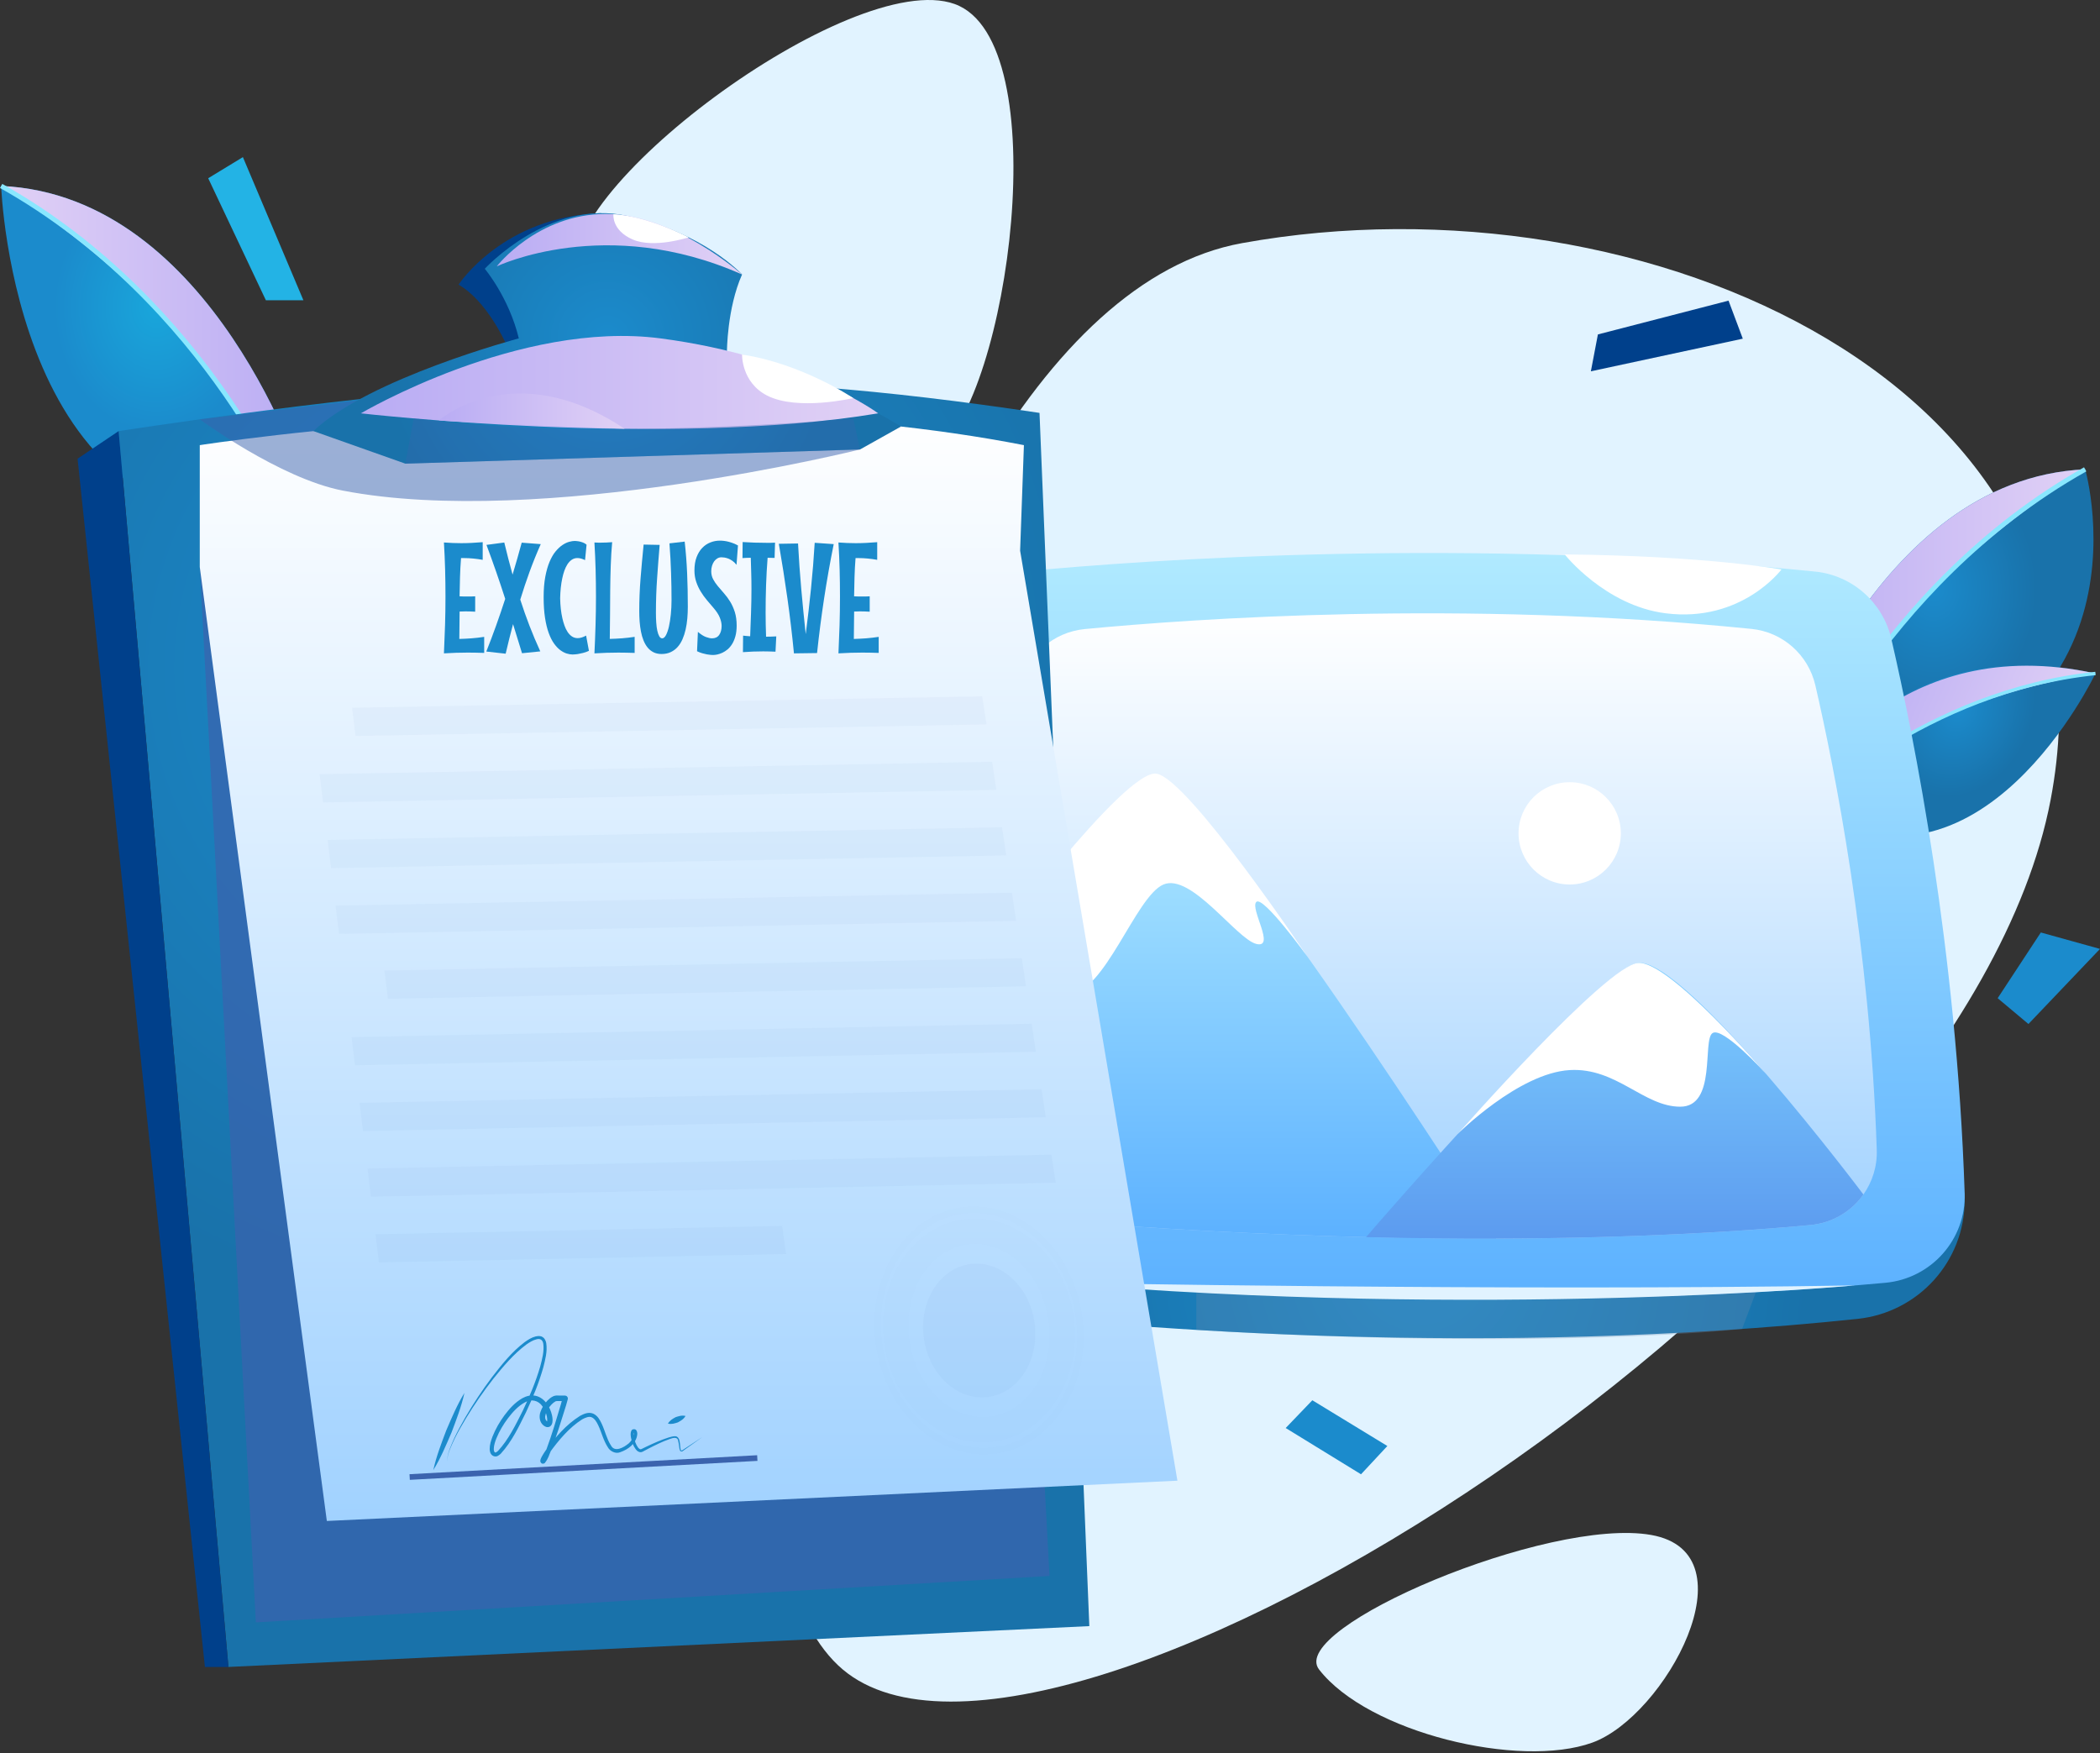
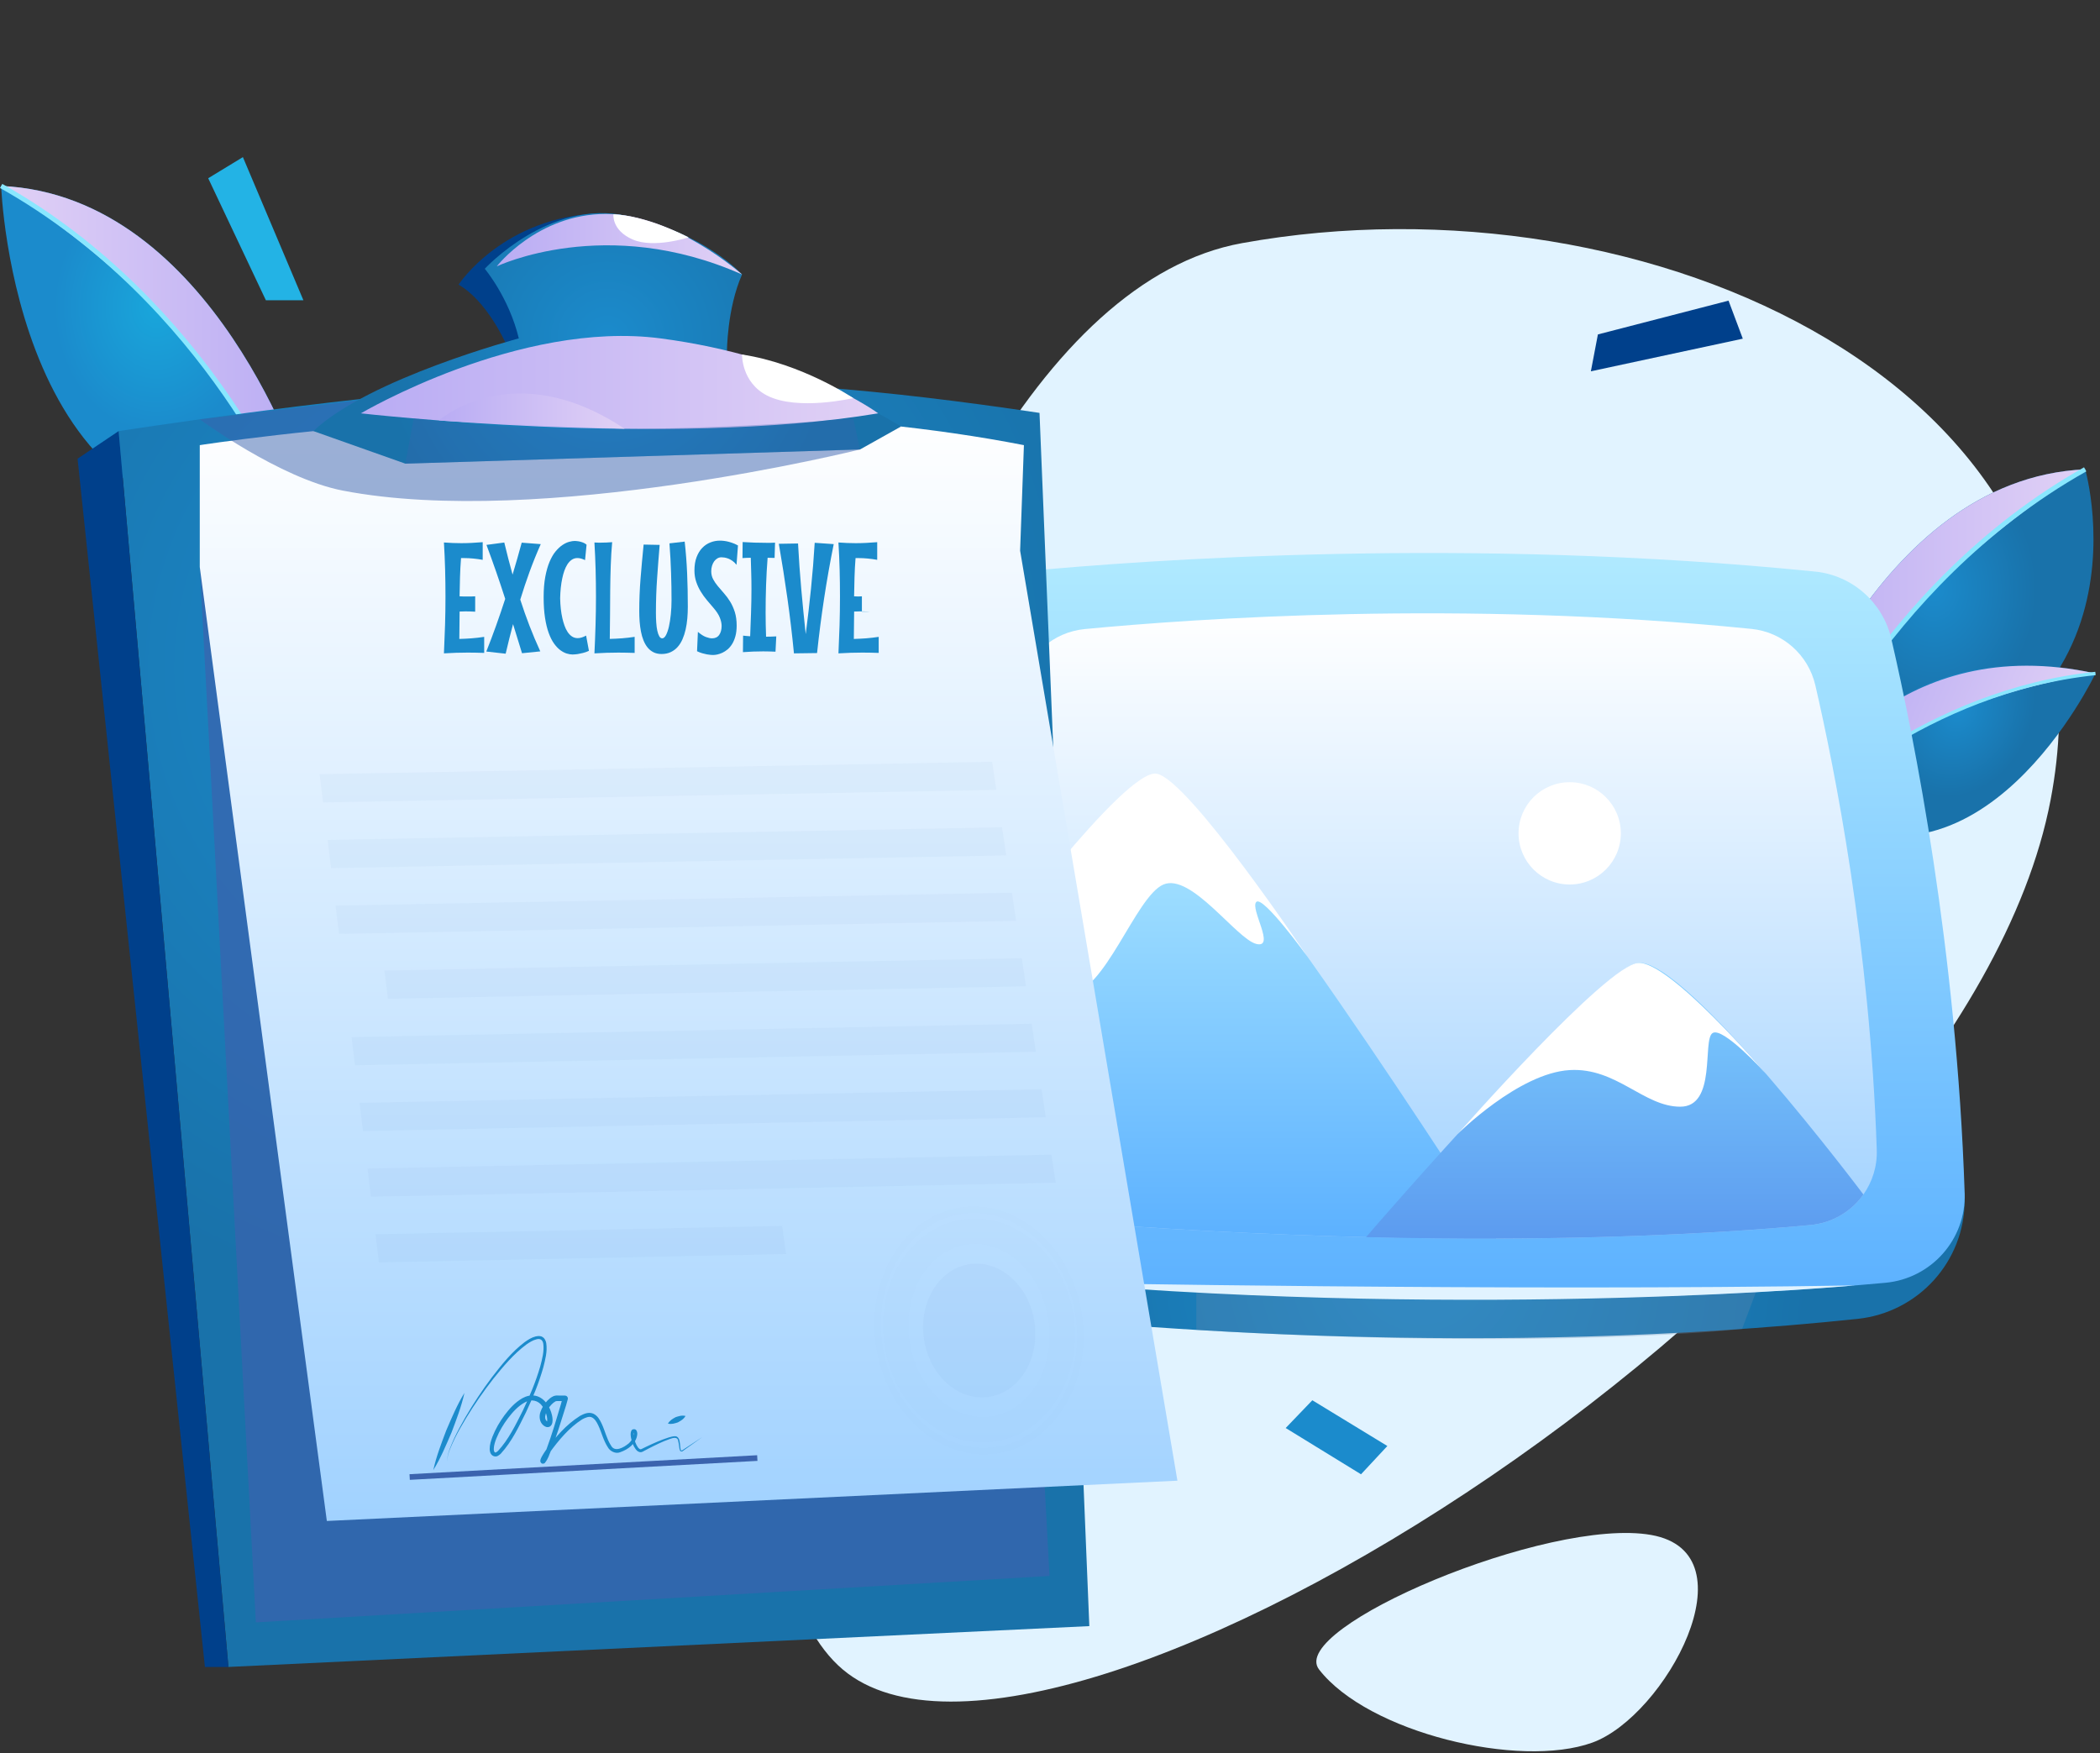
<svg xmlns="http://www.w3.org/2000/svg" xmlns:xlink="http://www.w3.org/1999/xlink" fill="none" height="253" viewBox="0 0 303 253" width="303">
  <rect x="0" y="0" width="303" height="253" fill="#333333" stroke="none" />
  <linearGradient id="a">
    <stop offset="0" stop-color="#1b8bcc" />
    <stop offset="1" stop-color="#1972aa" />
  </linearGradient>
  <radialGradient id="b" cx="0" cy="0" gradientTransform="matrix(14.775 0 0 18.086 279.031 85.02)" gradientUnits="userSpaceOnUse" r="1" xlink:href="#a" />
  <linearGradient id="c">
    <stop offset="0" stop-color="#b9acf4" />
    <stop offset="1" stop-color="#e1d1f5" />
  </linearGradient>
  <linearGradient id="d" gradientUnits="userSpaceOnUse" x1="257.036" x2="300.862" xlink:href="#c" y1="91.536" y2="91.536" />
  <radialGradient id="e" cx="0" cy="0" gradientTransform="matrix(9.753 4.221 -5.167 11.938 282.583 102.345)" gradientUnits="userSpaceOnUse" r="1" xlink:href="#a" />
  <linearGradient id="f" gradientUnits="userSpaceOnUse" x1="266.515" x2="295.524" xlink:href="#c" y1="100.389" y2="112.943" />
  <radialGradient id="g" cx="0" cy="0" gradientTransform="matrix(-14.734 0 0 -18.036 22.582 44.315)" gradientUnits="userSpaceOnUse" r="1">
    <stop offset="0" stop-color="#19a6db" />
    <stop offset="1" stop-color="#1b8bcc" />
  </radialGradient>
  <linearGradient id="h" gradientUnits="userSpaceOnUse" x1="43.991" x2=".166" xlink:href="#c" y1="50.644" y2="50.644" />
  <radialGradient id="i" cx="205.054" cy="182.08" gradientUnits="userSpaceOnUse" r="55.993" xlink:href="#a" />
  <linearGradient id="j">
    <stop offset="0" stop-color="#5cb1ff" />
    <stop offset="1" stop-color="#b0eaff" />
  </linearGradient>
  <linearGradient id="k" gradientUnits="userSpaceOnUse" x1="205.054" x2="205.054" xlink:href="#j" y1="187.41" y2="79.794" />
  <linearGradient id="l">
    <stop offset="0" stop-color="#a1d2ff" />
    <stop offset="1" stop-color="#fff" />
  </linearGradient>
  <linearGradient id="m" gradientUnits="userSpaceOnUse" x1="205.054" x2="205.054" xlink:href="#l" y1="178.719" y2="88.496" />
  <linearGradient id="n" gradientUnits="userSpaceOnUse" x1="177.599" x2="177.599" xlink:href="#j" y1="178.718" y2="112.865" />
  <linearGradient id="o" gradientUnits="userSpaceOnUse" x1="232.986" x2="232.986" y1="178.717" y2="138.928">
    <stop offset="0" stop-color="#5c9bef" />
    <stop offset="1" stop-color="#7ecfff" />
  </linearGradient>
  <radialGradient id="p" cx="0" cy="0" gradientTransform="matrix(94.842 0 0 93.847 72.377 96.16)" gradientUnits="userSpaceOnUse" r="1" xlink:href="#a" />
  <linearGradient id="q" gradientUnits="userSpaceOnUse" x1="99.357" x2="99.357" xlink:href="#l" y1="219.462" y2="59.641" />
  <radialGradient id="r" cx="87.612" cy="48.829" gradientUnits="userSpaceOnUse" r="32.586" xlink:href="#a" />
  <linearGradient id="s" gradientUnits="userSpaceOnUse" x1="52.067" x2="126.71" xlink:href="#c" y1="55.187" y2="55.187" />
  <linearGradient id="t" gradientUnits="userSpaceOnUse" x1="71.672" x2="107.068" xlink:href="#c" y1="35.24" y2="35.24" />
  <linearGradient id="u" gradientUnits="userSpaceOnUse" x1="63.326" x2="90.127" xlink:href="#c" y1="59.324" y2="59.324" />
  <path d="m295.872 115.424c11.395-59.719-58.442-90.875-116.664-80.342-58.221 10.53-87.578 180.537-57.614 205.808 29.963 25.267 161.372-57.843 174.278-125.466z" fill="#e1f3ff" />
  <path d="m190.319 240.89c-4.633-5.981 33.093-22.042 47.934-19.405 14.844 2.638 1.984 26.168-8.508 29.961-10.495 3.795-32.357-1.432-39.426-10.556z" fill="#e1f3ff" />
-   <path d="m83.211 40.372c-4.633-12.084 39.684-45.126 54.525-39.795 14.841 5.331 7.8 56.84-2.692 64.504-10.492 7.666-44.762-6.272-51.833-24.709z" fill="#e1f3ff" />
  <path d="m258.6 115.35-.15-.094c-.42-.339-1.626-1.558-1.384-4.579 0 0 13.096-41.599 43.796-42.956 0 0 12.352 42.89-42.262 47.629z" fill="url(#b)" />
  <path d="m300.862 67.721c-33.69 21.113-42.262 47.626-42.262 47.626l-.15-.093c-.42-.339-1.626-1.559-1.384-4.58.003.003 13.096-41.596 43.796-42.953z" fill="url(#d)" />
  <path d="m258.916 115.473-.633-.248c.122-.306 12.365-30.899 42.414-47.797l.332.587c-29.832 16.782-41.994 47.153-42.113 47.459z" fill="#89e7ff" />
  <path d="m260.728 116.597-.071-.107c-.18-.344-.628-1.495.397-3.425 0 0 12.347-22.414 41.29-15.887 0 0-16.678 35.183-41.616 19.419z" fill="url(#e)" />
  <path d="m302.345 97.179c-28.35 4.321-41.617 19.418-41.617 19.418l-.071-.106c-.18-.344-.628-1.496.397-3.426 0 0 12.825-22.174 41.291-15.886z" fill="url(#f)" />
  <path d="m260.9 116.769-.347-.347c.167-.167 17.032-16.911 41.766-19.486l.051.483c-24.559 2.563-41.303 19.183-41.47 19.35z" fill="#89e7ff" />
  <path d="m42.429 74.456.149-.094c.42-.339 1.627-1.556 1.381-4.579 0 0-13.093-41.597-43.793-42.953 0 0 1.847 53.954 42.262 47.626z" fill="url(#g)" />
  <path d="m.167 26.83c33.69 21.111 42.262 47.623 42.262 47.623l.149-.094c.42-.339 1.627-1.556 1.381-4.579 0 .003-13.096-41.594-43.793-42.95z" fill="url(#h)" />
  <path d="m42.115 74.577c-.119-.304-12.281-30.677-42.115-47.454l.331-.587c30.05 16.896 42.292 47.489 42.414 47.795z" fill="#89e7ff" />
  <path d="m126.635 171.07v2.571c0 7.967 5.986 14.654 13.905 15.534 23.644 2.632 74.311 6.703 127.467 1.131 8.78-.921 15.464-8.283 15.464-17.11v-1.03z" fill="url(#i)" />
  <path d="m126.635 171.071c.529-17.083 2.459-49.718 9.432-78.913 1.258-5.263 5.708-9.141 11.092-9.655 18.738-1.789 64.883-5.06 114.733-.03 5.364.541 9.781 4.45 10.998 9.703 3.322 14.356 9.417 44.886 10.584 79.991.22 6.649-4.808 12.313-11.436 12.928-20.345 1.885-66.721 4.562-133.818-1.068-6.692-.559-11.792-6.246-11.585-12.956z" fill="url(#k)" />
  <path d="m270.79 165.928c.081 2.383-.648 4.615-1.928 6.434-1.725 2.431-4.475 4.111-7.656 4.405-9.1.845-24.438 1.89-45.318 1.95-5.839.013-12.096-.048-18.781-.212-14.186-.339-30.264-1.126-48.079-2.629-5.614-.47-9.89-5.237-9.712-10.864.199-6.318.609-15.208 1.538-25.247l.013-.097c1.151-12.657 3.101-27.185 6.352-40.809 1.058-4.415 4.78-7.656 9.301-8.091 15.702-1.503 54.386-4.24 96.185-.023 4.496.445 8.198 3.722 9.22 8.127 2.783 12.036 7.891 37.637 8.865 67.057z" fill="url(#m)" />
  <path d="m215.888 178.717c-5.839.012-12.096-.048-18.781-.213-14.186-.339-30.264-1.126-48.079-2.629-5.614-.47-9.89-5.237-9.712-10.864.199-6.317.609-15.208 1.538-25.247l.013-.096s20.632-26.801 26.211-26.801c6.753-.003 46.93 62.97 48.81 65.85z" fill="url(#n)" />
  <path d="m268.865 172.36c-1.725 2.432-4.476 4.112-7.656 4.405-9.1.845-24.438 1.89-45.318 1.951-5.84.013-12.097-.048-18.781-.213.87-1.067 33.812-39.036 39.262-39.565 6.869-.683 32.493 33.422 32.493 33.422z" fill="url(#o)" />
  <path d="m226.484 127.625c4.076 0 7.38-3.305 7.38-7.381s-3.304-7.38-7.38-7.38-7.38 3.304-7.38 7.38 3.304 7.381 7.38 7.381z" fill="#fff" />
  <path d="m172.616 191.896v-5.571s28.228 2.464 80.782 0l-2.036 5.429c0-.002-27.702 3.186-78.746.142z" fill="#6a8bae" opacity=".3" />
-   <path d="m225.763 79.998s5.832 7.39 14.571 8.496c10.963 1.384 16.706-6.325 16.706-6.325s-10.892-1.973-31.277-2.171z" fill="#fff" />
  <path d="m210.306 163.64s8.81-8.809 16.18-9.237c6.758-.389 10.667 5.285 15.952 5.285s3.165-9.601 4.65-10.618c1.483-1.015 7.649 5.799 7.649 5.799s-13.817-16.221-18.368-15.927c-4.552.293-26.063 24.698-26.063 24.698z" fill="#fff" />
  <path d="m142.486 137.604s4.63-2.823 6.197-2.284c1.566.539 1.351 8.116 5.48 8.124 5.186.007 9.69-14.11 13.702-15.816 4.013-1.702 10.571 7.889 13.41 8.575 2.836.685-.979-5.144 0-6.067.979-.924 7.352 7.876 7.352 7.876s-17.138-25.589-21.741-26.374c-4.602-.784-24.4 25.966-24.4 25.966z" fill="#fff" />
  <path d="m151.789 185.075s65.202 1.247 115.851.402c-.002 0-53.144 4.923-115.851-.402z" fill="#e1f3ff" />
-   <path d="m288.234 144.033 6.229-9.483 8.537 2.371-10.326 10.834z" fill="#1b8bcc" />
  <path d="m38.361 43.322-8.321-17.604 5.007-3.046 8.729 20.65z" fill="#23b3e5" />
  <path d="m230.554 48.255 18.849-4.875 2.057 5.488-21.92 4.708z" fill="#00408b" />
  <path d="m185.506 206.052 10.869 6.677 3.8-4.081-10.823-6.601z" fill="#1b8bcc" />
  <path d="m72.896 49.387s-2.677-5.994-6.735-8.314c0 0 6.414-9.857 20.572-10.315l1.776 17.718z" fill="#00408b" />
  <path d="m32.961 240.528-15.846-178.326c59.097-8.848 87.629-9.404 132.871-2.624l7.188 175.058z" fill="url(#p)" />
  <path d="m28.826 81.816 8.091 152.279 114.51-6.697-8.141-151.993z" fill="#3b63ae" opacity=".7" />
  <path d="m17.116 62.204-5.923 3.982 18.373 174.344h3.395z" fill="#00408b" />
  <path d="m28.826 64.23s65.893-10.325 118.91 0l-.547 15.231 22.695 134.19-122.726 5.814-18.335-137.646v-17.589z" fill="url(#q)" />
  <path d="m124.091 64.854s-45.959 11.464-74.619 5.938c-9.121-1.758-20.648-10.287-20.648-10.287l26.993-3.221z" fill="#3b63ae" opacity=".5" />
  <g fill="#1b8bcc">
    <path d="m68.565 88.263c-.228-.015-.463-.025-.698-.033s-.473-.013-.708-.013c-.134 0-.271.005-.415.013-.144.008-.286.01-.428.01l-.043 3.954c.605-.015 1.194-.046 1.766-.089s1.179-.114 1.822-.21v2.315c-.415-.015-.815-.025-1.202-.033-.387-.007-.774-.013-1.159-.013-.577 0-1.146.01-1.705.028-.562.02-1.141.048-1.741.083.066-1.374.119-2.735.16-4.081.041-1.349.061-2.71.061-4.083 0-1.316-.015-2.619-.051-3.917s-.091-2.601-.172-3.917c.87.066 1.703.099 2.492.099.501 0 1.002-.013 1.5-.038.498-.028 1.032-.061 1.602-.106v2.548c-.458-.081-.911-.144-1.359-.187-.448-.043-.893-.066-1.333-.066h-.433c-.073.923-.124 1.844-.149 2.76-.025.913-.048 1.837-.061 2.758.192.015.387.023.582.023h.605.521c.177 0 .359-.008.544-.023v2.216z" />
    <path d="m78.024 78.513c-.582 1.308-1.116 2.626-1.601 3.954-.483 1.328-.936 2.682-1.356 4.056.415 1.285.858 2.545 1.333 3.777.476 1.232.997 2.464 1.556 3.689l-2.636.266-1.295-4.2c-.192.708-.374 1.419-.549 2.128-.175.709-.347 1.425-.516 2.14l-2.793-.311c.501-1.262.977-2.52 1.424-3.772.448-1.25.88-2.527 1.303-3.828-.422-1.316-.855-2.614-1.303-3.899-.448-1.285-.913-2.583-1.402-3.889l2.571-.344c.192.792.387 1.569.582 2.338.197.769.4 1.531.615 2.292.228-.761.453-1.523.67-2.28.218-.762.433-1.536.648-2.328z" />
    <path d="m84.975 93.911c-.288.134-.572.235-.853.304-.281.071-.531.124-.751.159-.261.038-.511.058-.754.066-.266 0-.551-.048-.858-.144-.306-.096-.615-.263-.926-.493-.311-.23-.61-.549-.898-.951s-.541-.908-.764-1.52c-.223-.607-.4-1.336-.531-2.186-.132-.85-.2-1.842-.2-2.97s.079-2.115.238-2.958.367-1.564.62-2.166c.256-.6.541-1.098.863-1.485s.648-.693.982-.918c.334-.225.655-.38.969-.466s.584-.129.815-.129c.212.008.425.03.632.066.177.038.364.094.559.164.195.073.367.177.516.311l-.22 2.226c-.207-.104-.402-.177-.582-.228-.182-.048-.354-.071-.516-.071-.311 0-.584.083-.825.25-.24.165-.448.385-.622.66-.172.271-.321.582-.443.931-.121.347-.22.701-.293 1.063-.185.85-.288 1.817-.311 2.902.023 1.078.129 2.039.321 2.882.081.362.182.713.306 1.058.121.344.271.65.448.918.177.268.385.486.627.648.24.162.519.245.837.245.347 0 .749-.121 1.207-.367z" />
    <path d="m91.576 94.211c-.415-.015-.815-.025-1.202-.033-.387-.007-.774-.013-1.159-.013-.577 0-1.146.01-1.705.028-.562.02-1.141.048-1.741.083.066-1.374.119-2.735.159-4.081.041-1.349.061-2.71.061-4.083 0-1.316-.015-2.619-.051-3.917s-.091-2.601-.172-3.917c.073.007.159.01.256.01.081.008.182.013.298.013h.4c.235 0 .493-.005.769-.018.278-.01.557-.028.838-.051-.096 1.063-.165 2.181-.205 3.357-.041 1.174-.066 2.363-.078 3.56-.01 1.202-.018 2.396-.023 3.59-.005 1.194-.018 2.343-.038 3.451.605-.015 1.194-.045 1.766-.088s1.179-.114 1.822-.21v2.317z" />
    <path d="m98.789 78.147c.17 1.508.288 3.029.354 4.572.066 1.538.099 3.147.099 4.825 0 .569-.023 1.131-.071 1.688-.048.559-.129 1.091-.243 1.597-.114.506-.266.977-.455 1.409-.187.43-.422.802-.703 1.116-.281.316-.615.564-.999.744-.382.18-.822.271-1.318.271-.443 0-.83-.084-1.161-.25-.331-.167-.617-.395-.853-.686-.235-.291-.433-.635-.592-1.03s-.281-.822-.369-1.285c-.088-.463-.152-.944-.19-1.445-.038-.503-.053-1.01-.053-1.52 0-1.536.061-3.094.187-4.671.127-1.576.273-3.211.443-4.903l2.315.046c-.134 1.589-.258 3.19-.369 4.807-.114 1.619-.172 3.284-.172 4.997 0 .496.015.964.046 1.409.028.443.081.832.154 1.169s.167.602.283.802c.114.2.256.299.425.299.2 0 .382-.157.549-.473.164-.314.306-.726.423-1.24.114-.514.205-1.098.271-1.756.066-.658.101-1.323.101-2.004 0-.65-.005-1.306-.015-1.961s-.028-1.323-.051-1.999c-.023-.678-.053-1.366-.088-2.072-.038-.703-.086-1.437-.144-2.199z" />
    <path d="m106.291 90.269c0 .582-.061 1.095-.183 1.533-.121.44-.28.815-.475 1.128s-.415.574-.658.777c-.245.202-.493.364-.749.481-.255.116-.498.2-.731.251-.233.048-.433.071-.602.071-.089 0-.21-.005-.367-.018-.157-.01-.332-.035-.531-.071-.2-.038-.42-.089-.661-.159-.24-.068-.493-.167-.759-.293l.122-2.793c.435.369.824.617 1.169.744.344.127.632.187.87.187.458 0 .802-.164 1.035-.498.232-.331.349-.764.349-1.295 0-.357-.086-.754-.261-1.192-.172-.44-.481-.913-.926-1.425-.303-.354-.617-.724-.941-1.108-.324-.385-.62-.792-.885-1.23-.266-.435-.484-.903-.653-1.407-.17-.503-.256-1.045-.256-1.629 0-.739.101-1.379.306-1.918.203-.539.476-.987.815-1.341s.729-.617 1.169-.792.898-.263 1.379-.263c.42 0 .85.056 1.29.172.44.114.881.288 1.323.526l-.21 2.793c-.192-.245-.394-.438-.604-.582s-.415-.253-.61-.326c-.197-.073-.377-.121-.544-.144-.165-.023-.304-.035-.415-.035-.213 0-.412.053-.592.159-.18.109-.337.253-.466.433-.129.182-.23.395-.306.643-.076.248-.111.509-.111.782 0 .422.091.802.271 1.141.179.342.407.678.683 1.007.273.334.567.675.88 1.025.314.352.608.746.881 1.187.273.44.501.941.683 1.508.179.569.271 1.227.271 1.974z" />
    <path d="m111.894 94.034c-.296-.015-.589-.025-.885-.033s-.593-.013-.889-.013c-.485 0-.974.01-1.462.028-.488.02-.977.048-1.462.083l.022-2.381c.17.023.34.041.509.051.17.013.339.025.511.04.046-1.143.086-2.282.127-3.418.04-1.136.06-2.269.06-3.408 0-.762-.01-1.513-.033-2.257-.022-.741-.045-1.49-.065-2.244-.193 0-.387.005-.587.013-.2.007-.403.018-.61.033l.023-2.315c.569.038 1.138.063 1.705.084.569.018 1.141.028 1.718.028h.62c.207 0 .417-.008.632-.023l-.065 2.204c-.17 0-.34-.003-.504-.01-.167-.008-.334-.013-.503-.013-.104 1.328-.178 2.651-.223 3.959-.046 1.313-.066 2.631-.066 3.96 0 1.161.023 2.315.066 3.469.235 0 .478-.005.726-.013.248-.007.496-.018.746-.033z" />
    <path d="m120.294 78.512c-.531 2.636-.996 5.258-1.391 7.861-.395 2.601-.734 5.222-1.012 7.858l-3.335.045c-.258-2.659-.571-5.301-.941-7.922-.369-2.621-.784-5.252-1.24-7.889l2.771-.046c.116 2.216.273 4.405.465 6.571.193 2.163.408 4.337.643 6.515.288-2.201.541-4.397.764-6.588.223-2.188.4-4.387.531-6.596z" />
-     <path d="m125.488 88.263c-.227-.015-.463-.025-.698-.033s-.473-.013-.708-.013c-.134 0-.271.005-.415.013s-.286.01-.428.01l-.043 3.954c.605-.015 1.194-.046 1.766-.089s1.179-.114 1.822-.21v2.315c-.415-.015-.815-.025-1.202-.033-.387-.007-.774-.013-1.159-.013-.577 0-1.146.01-1.705.028-.562.02-1.141.048-1.741.083.066-1.374.119-2.735.16-4.081.04-1.349.06-2.71.06-4.083 0-1.316-.015-2.619-.05-3.917-.036-1.298-.091-2.601-.172-3.917.87.066 1.703.099 2.492.099.501 0 1.002-.013 1.5-.038.499-.028 1.033-.061 1.602-.106v2.548c-.458-.081-.911-.144-1.359-.187s-.893-.066-1.333-.066h-.433c-.073.923-.124 1.844-.149 2.76-.025.913-.048 1.837-.061 2.758.192.015.387.023.582.023h.605.521c.177 0 .359-.008.544-.023v2.216z" />
+     <path d="m125.488 88.263c-.227-.015-.463-.025-.698-.033s-.473-.013-.708-.013c-.134 0-.271.005-.415.013s-.286.01-.428.01l-.043 3.954c.605-.015 1.194-.046 1.766-.089s1.179-.114 1.822-.21v2.315c-.415-.015-.815-.025-1.202-.033-.387-.007-.774-.013-1.159-.013-.577 0-1.146.01-1.705.028-.562.02-1.141.048-1.741.083.066-1.374.119-2.735.16-4.081.04-1.349.06-2.71.06-4.083 0-1.316-.015-2.619-.05-3.917-.036-1.298-.091-2.601-.172-3.917.87.066 1.703.099 2.492.099.501 0 1.002-.013 1.5-.038.499-.028 1.033-.061 1.602-.106v2.548c-.458-.081-.911-.144-1.359-.187s-.893-.066-1.333-.066h-.433c-.073.923-.124 1.844-.149 2.76-.025.913-.048 1.837-.061 2.758.192.015.387.023.582.023c.177 0 .359-.008.544-.023v2.216z" />
  </g>
  <path d="m45.22 62.203 13.265 4.698 65.61-2.049 5.91-3.309s-13.118-8.152-25.119-10.748c0 0 0-6.277 2.184-11.191 0 0-5.452-6.016-16.648-8.468-11.195-2.452-20.476 7.646-20.476 7.646s3.474 4.111 4.913 10.042c0 .005-21.645 5.769-29.64 13.379z" fill="url(#r)" />
  <path d="m52.068 59.641s44.218 5.078 74.642 0c0 0-10.971-8.124-31.381-10.811-20.407-2.689-43.261 10.811-43.261 10.811z" fill="url(#s)" />
  <path d="m71.673 38.437s15.742-7.565 35.396 1.171c0 0-9.759-8.736-19.654-8.736-9.895 0-15.742 7.565-15.742 7.565z" fill="url(#t)" />
  <path d="m107.067 51.157s-.109 4.015 3.616 5.92c4.407 2.252 12.432.364 12.432.364s-7.38-4.972-16.048-6.285z" fill="#fff" />
  <path d="m63.325 60.667s10.715-9.513 26.801 1.207c.003 0-22.262-.832-26.801-1.207z" fill="url(#u)" />
  <g fill="#3b63ae" opacity=".2">
-     <path d="m142.331 104.524-91.029 1.667-.498-4.065 90.915-1.65z" opacity=".2" />
    <path d="m143.758 113.975-97.142 1.806-.493-4.065 97.023-1.792z" opacity=".2" />
    <path d="m145.185 123.42-97.417 1.845-.493-4.066 97.299-1.829z" opacity=".2" />
    <path d="m146.61 132.866-97.691 1.883-.493-4.066 97.574-1.865z" opacity=".2" />
    <path d="m148.036 142.315-92.061 1.798-.501-4.063 91.952-1.786z" opacity=".2" />
    <path d="m149.463 151.763-98.242 1.95-.493-4.065 98.126-1.933z" opacity=".2" />
    <path d="m150.89 161.214-98.52 1.983-.491-4.066 98.399-1.968z" opacity=".2" />
    <path d="m152.317 170.659-98.796 2.019-.491-4.066 98.675-2.004z" opacity=".2" />
    <path d="m113.413 180.943-58.738 1.219-.493-4.063 58.667-1.21z" opacity=".2" />
  </g>
  <path d="m109.291 210.794-.045-.816-50.159 2.737.045.816z" fill="#3b63ae" />
  <g fill="#3b63ae" opacity=".2">
    <path d="m141.951 209.846c-3.39 0-6.712-1.348-9.505-3.891-3.256-2.963-5.407-7.198-6.062-11.924-1.356-9.787 4.215-18.675 12.415-19.813 8.177-1.113 15.972 5.905 17.328 15.696 1.354 9.789-4.215 18.677-12.415 19.811-.587.083-1.174.121-1.761.121zm-1.411-34.839c-.537 0-1.076.036-1.62.112-7.704 1.067-12.926 9.497-11.64 18.79.625 4.516 2.676 8.557 5.773 11.378 3.074 2.796 6.816 4.061 10.533 3.54 7.704-1.066 12.926-9.493 11.641-18.789-1.194-8.64-7.601-15.031-14.687-15.031z" opacity=".04" />
    <path d="m141.817 208.104c-3.142 0-6.206-1.238-8.772-3.575-2.922-2.662-4.855-6.449-5.437-10.665-.582-4.22.248-8.389 2.338-11.744 2.158-3.461 5.387-5.647 9.093-6.163 3.714-.519 7.413.716 10.427 3.458 2.922 2.662 4.855 6.449 5.437 10.667 1.222 8.83-3.904 16.863-11.431 17.905-.552.079-1.103.117-1.655.117zm-1.143-28.633c-.38 0-.759.025-1.139.078-2.624.362-4.936 1.954-6.515 4.486-1.642 2.636-2.29 5.951-1.824 9.331.468 3.378 1.991 6.388 4.288 8.481 2.207 2.006 4.861 2.925 7.489 2.55 5.546-.769 9.286-6.965 8.337-13.814-.468-3.38-1.991-6.393-4.289-8.486-1.884-1.715-4.103-2.626-6.347-2.626z" opacity=".04" />
    <path d="m142.612 201.566c4.412-.61 7.395-5.395 6.663-10.686-.732-5.292-4.902-9.087-9.313-8.477s-7.394 5.394-6.662 10.686 4.901 9.087 9.312 8.477z" opacity=".2" />
  </g>
  <path d="m64.519 210.875c-.005-1.164.544-2.239.994-3.286.491-1.045 1.042-2.06 1.619-3.059 1.161-1.996 2.436-3.929 3.825-5.776 1.412-1.824 2.851-3.664 4.734-5.088.481-.342.984-.676 1.599-.83.301-.056.668-.127 1.002.091.337.207.458.567.524.868.182 1.245-.144 2.383-.425 3.511-.633 2.245-1.521 4.388-2.502 6.485-1.04 2.075-1.999 4.177-3.641 5.974-.205.159-.544.556-1.078.321-.435-.213-.509-.686-.516-.992 0-.663.195-1.232.402-1.791.435-1.108 1.03-2.131 1.728-3.082.709-.939 1.498-1.849 2.591-2.472.539-.301 1.227-.498 1.905-.346.681.144 1.227.597 1.602 1.108.38.513.627 1.095.766 1.71.066.311.109.63.056 1.002-.045.175-.066.448-.425.65-.405.145-.64-.053-.792-.141-.683-.476-.729-1.425-.501-2.012.21-.625.554-1.156.992-1.617.225-.227.466-.44.799-.607.129-.083.471-.149.59-.131l.433.002.433.003.215.002h.053.025c.043.021-.084-.05.207.056.301.218.172.516.195.43l-.007.038-.015.068-.24.853-1.045 3.312c-.364 1.098-.739 2.191-1.159 3.276-.258.57-.329 1.027-.85 1.69-.058.033-.01.038-.157.086-.129.033-.266.018-.347-.063-.21-.228-.127-.291-.144-.4.023-.124.056-.212.088-.288.066-.157.142-.289.218-.42.152-.263.316-.506.483-.749 1.394-1.877 2.897-3.684 4.946-4.966.514-.264 1.169-.608 1.893-.319.67.313.966.921 1.222 1.447.498 1.073.744 2.239 1.333 3.132.534 1.045 1.796.354 2.591-.298.382-.36.693-.84.739-1.324.018-.119-.013-.235-.033-.273-.015-.002.063.005.038.008-.063.121-.053.445-.007.695.091.529.278 1.086.582 1.496.162.205.334.319.476.238l.782-.38c1.047-.491 2.103-.971 3.218-1.318.286-.073.557-.165.888-.162.392.008.577.402.625.673.066.293.081.584.111.87.03.251.053.683.309.468l2.889-1.902-2.818 2.009c-.099.141-.422.081-.44-.117-.051-.149-.076-.293-.094-.437-.041-.289-.066-.577-.139-.843-.081-.686-.719-.503-1.25-.314-1.073.377-2.107.893-3.127 1.42l-.759.402c-.417.225-.832-.106-.994-.339-.387-.514-.574-1.085-.691-1.683-.035-.308-.121-.594.056-1.004.099-.263.6-.306.731-.03.121.207.129.392.117.561-.058.676-.43 1.217-.868 1.65-.458.422-1.002.716-1.579.916-.648.293-1.475-.137-1.774-.673-.688-1.045-.921-2.194-1.407-3.203-.23-.494-.534-.984-.941-1.154-.39-.18-.918.046-1.387.301-1.867 1.182-3.388 3.006-4.703 4.825-.159.233-.316.468-.45.703-.066.119-.129.241-.177.349-.023.056-.038.104-.043.124-.013-.043.051-.022-.096-.199-.139-.132-.39.002-.319-.023.177-.258.448-.929.63-1.422.4-1.068.757-2.161 1.106-3.256l.997-3.299.218-.815.007-.036.003-.017c.028-.104-.104.177.197.374.298.079.147.02.17.041h-.025-.053l-.215.002-.433.003c-.319.01-.577-.026-.676.058-.182.094-.382.263-.559.448-.678.701-1.285 1.978-.615 2.434.078.065.132.033.008.065-.094.066-.02.026-.013-.073.03-.197.01-.465-.043-.713-.106-.509-.316-1.015-.617-1.432-.582-.891-1.655-1.142-2.581-.582-.934.508-1.718 1.363-2.396 2.249-.675.895-1.262 1.88-1.682 2.912-.205.514-.38 1.06-.382 1.556.003.245.063.448.185.486.028.076.24-.046.435-.226 1.495-1.606 2.538-3.752 3.557-5.778.989-2.067 1.882-4.192 2.52-6.386.288-1.085.595-2.244.443-3.299-.084-.549-.45-.787-.994-.625-.511.124-.997.43-1.452.749-1.817 1.353-3.319 3.14-4.749 4.926-1.419 1.809-2.73 3.706-3.929 5.672-.597.984-1.169 1.984-1.677 3.016-.473 1.04-1.045 2.097-1.065 3.256z" fill="#1b8bcc" />
  <path d="m96.372 205.418c.288-.494.701-.699 1.105-.929.443-.141.873-.306 1.432-.177-.286.496-.701.698-1.106.929-.443.139-.873.303-1.432.177z" fill="#1b8bcc" />
  <path d="m67.009 200.989c-.433 1.981-1.161 3.848-1.865 5.721-.792 1.839-1.558 3.686-2.624 5.414.43-1.981 1.159-3.846 1.865-5.72.792-1.837 1.561-3.684 2.624-5.415z" fill="#1b8bcc" />
  <path d="m59.686 60.375-1.204 6.527 65.609-2.049-.976-4.481c0 .003-36.84 3.438-63.429.003z" fill="#3b63ae" opacity=".3" />
  <path d="m88.509 30.911s-.291 2.31 2.78 3.646 8.071-.311 8.071-.311-5.905-3.094-10.851-3.335z" fill="#fff" />
</svg>